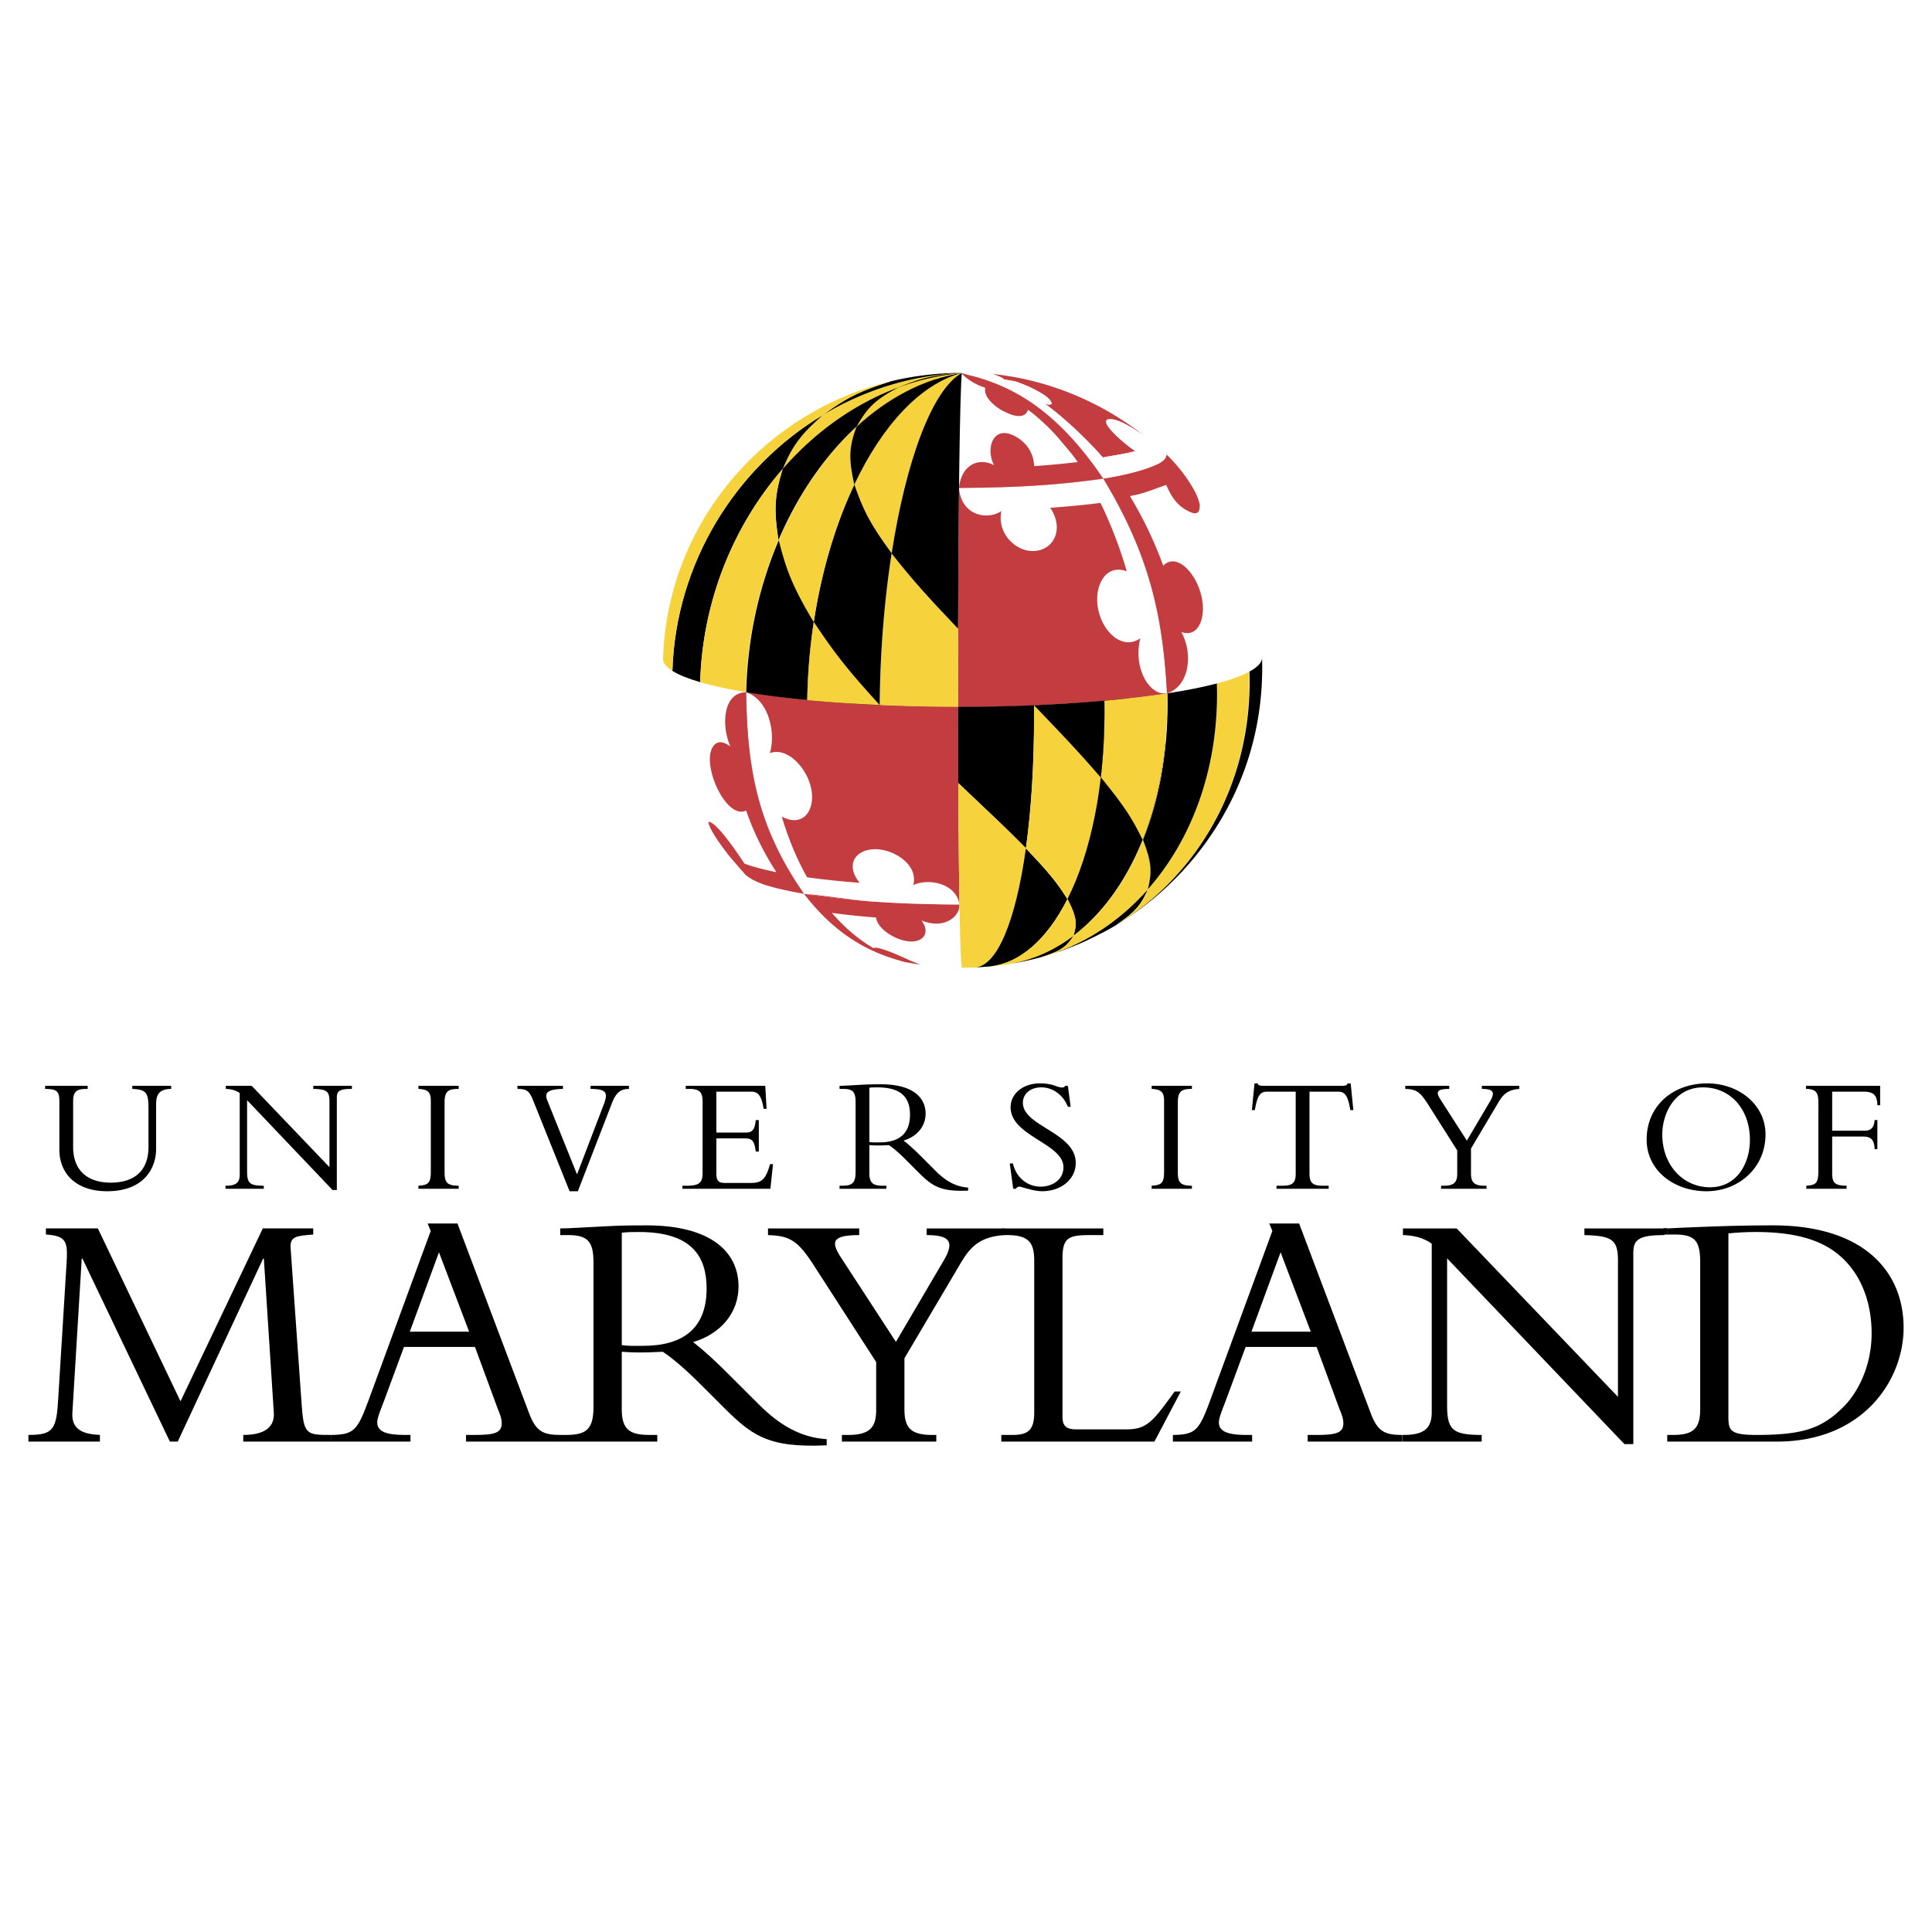
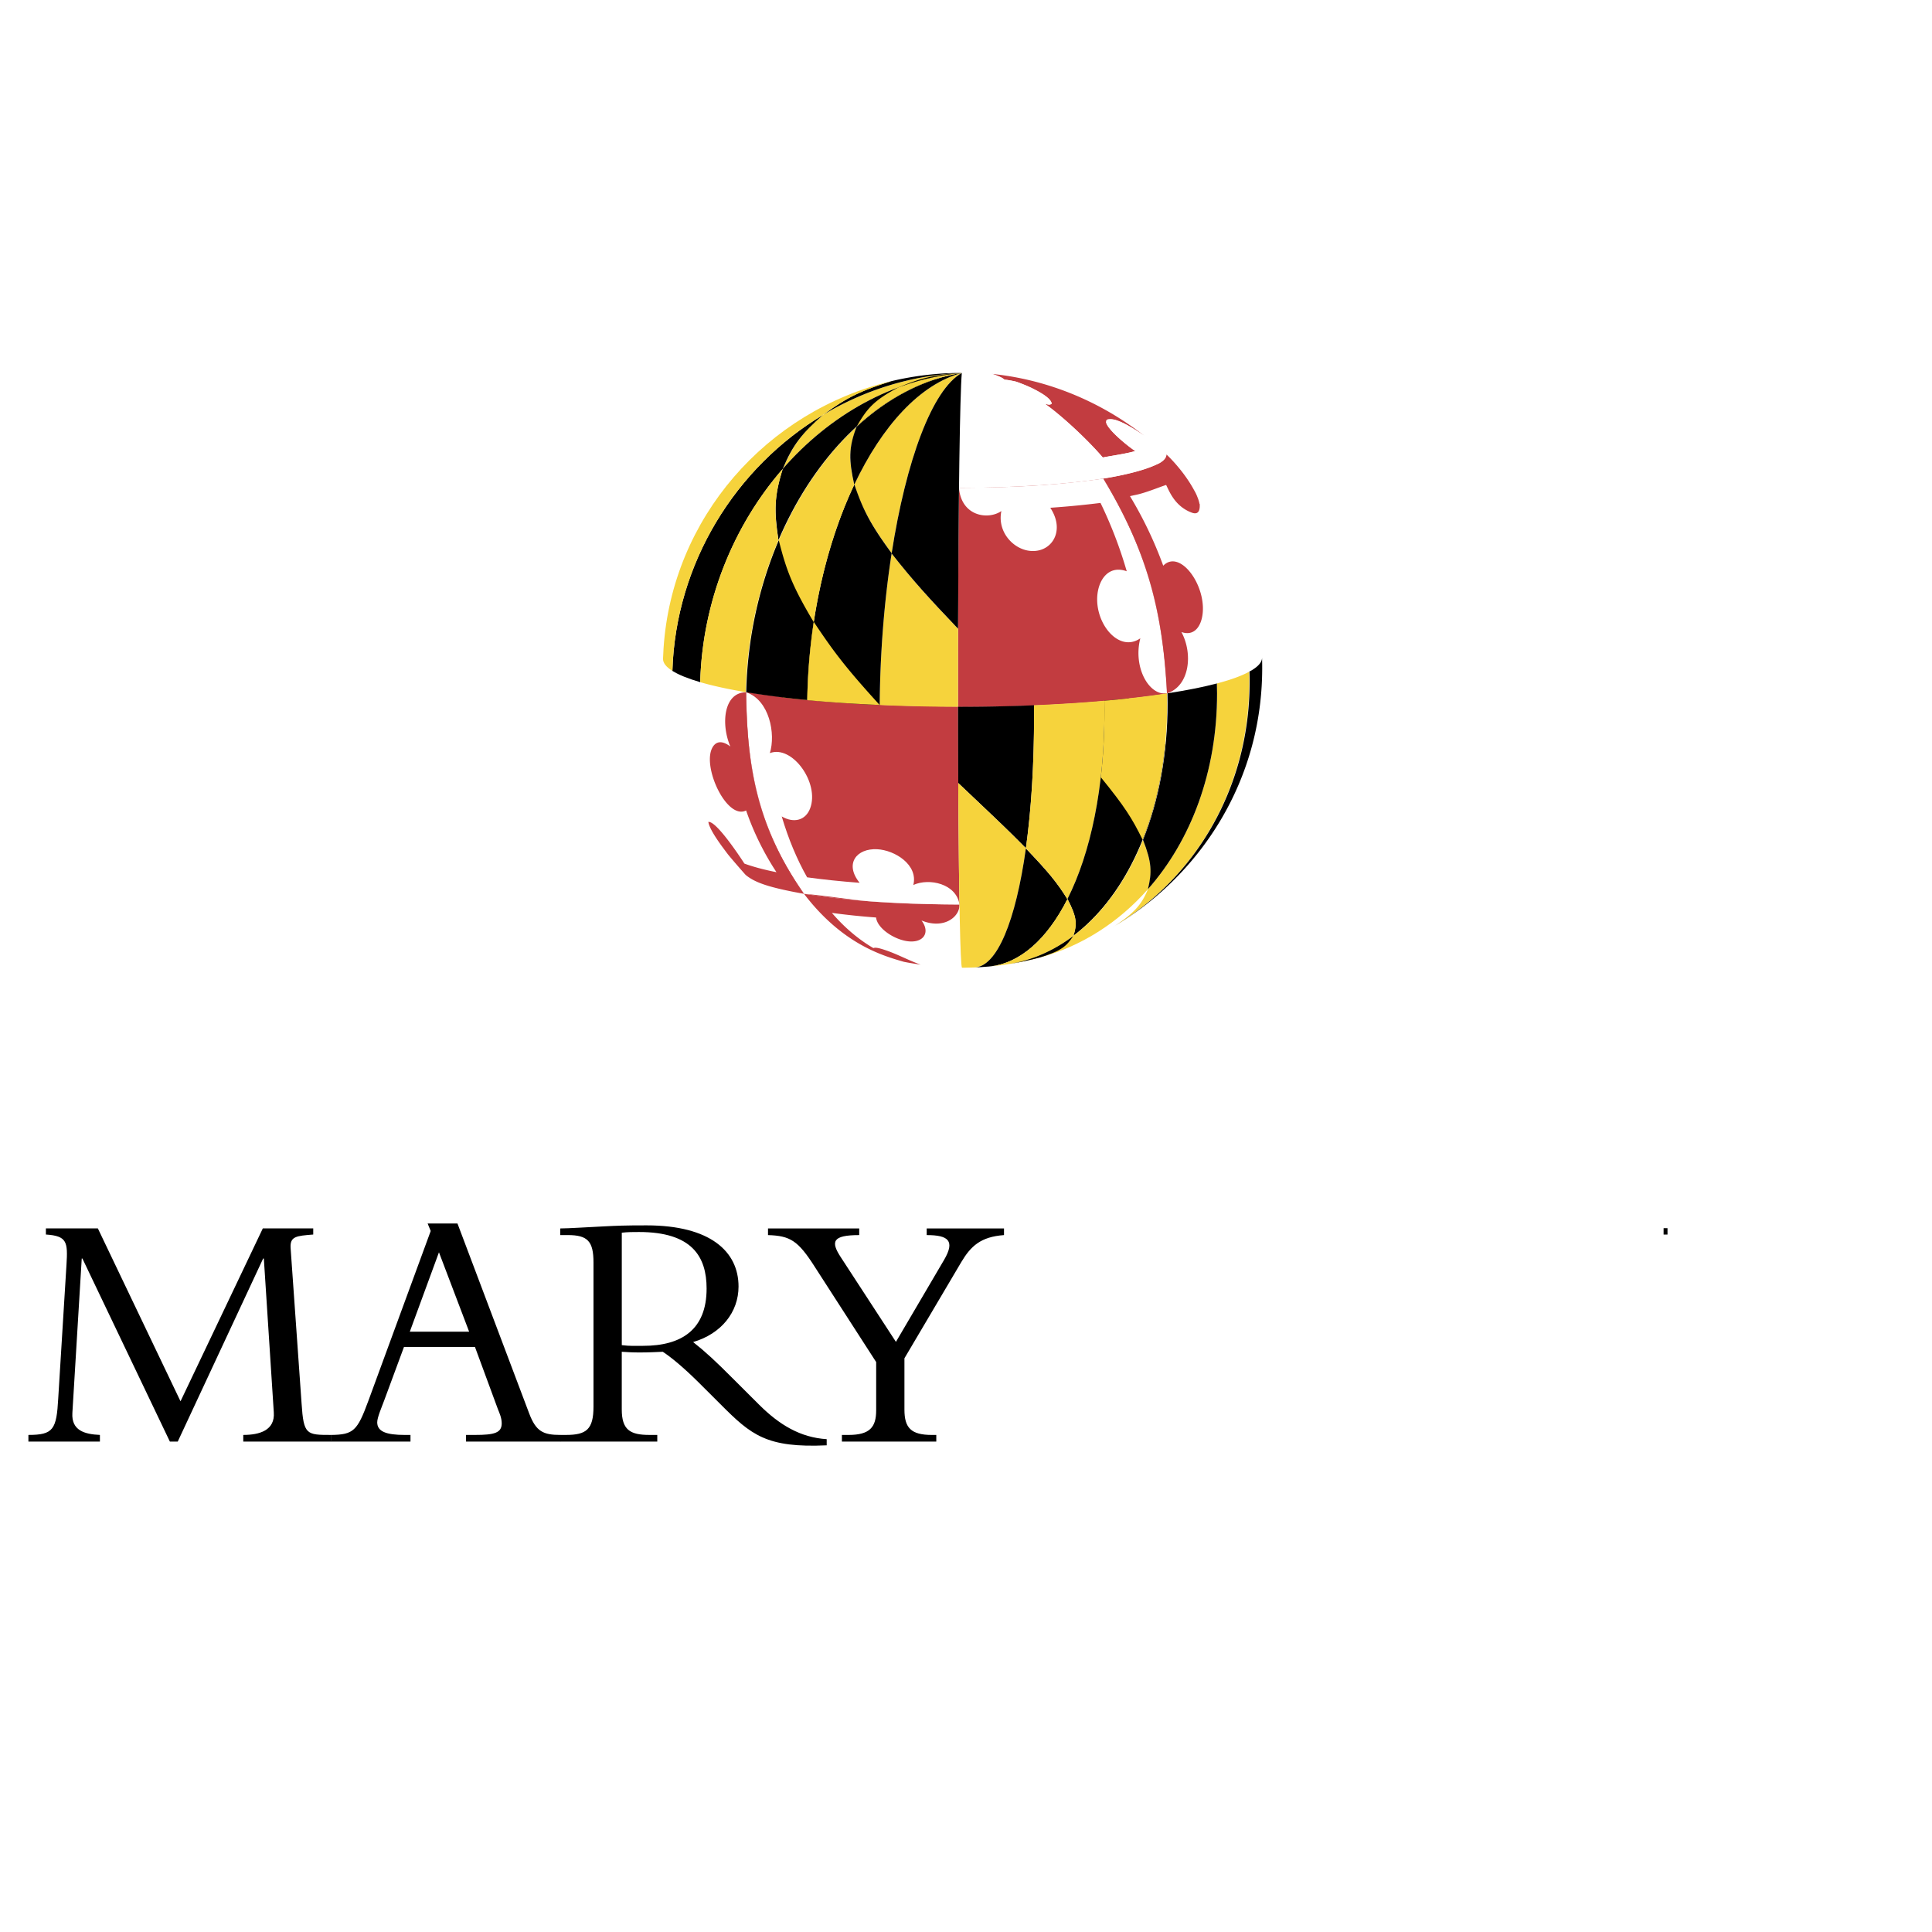
<svg xmlns="http://www.w3.org/2000/svg" width="2500" height="2500" viewBox="0 0 192.756 192.756">
  <g fill-rule="evenodd" clip-rule="evenodd">
-     <path fill="#fff" d="M0 0h192.756v192.756H0V0z" />
    <path d="M96.081 96.549c16.425 0 29.87-13.314 29.87-29.739s-13.988-29.623-29.87-29.607c-16.424.015-29.959 13.183-29.959 29.607s13.535 29.739 29.959 29.739z" fill="#fff" />
    <path d="M110.004 47.976c-3.846.587-9.002.928-14.401.923.07-5.909.169-10.178.284-11.468 5.468.932 10.441 4.875 14.117 10.545z" fill="#fff" />
    <path d="M116.422 69.209c-5.568.849-13.029 1.341-20.844 1.334-.009-8.051.03-15.818.1-21.867 5.395.004 10.547-.336 14.391-.922 3.761 5.804 6.163 13.415 6.353 21.455z" fill="#c23c40" />
    <path d="M115.932 69.169c-1.543-.244-2.844-2.822-2.162-5.485-2.178 1.505-4.629-1.588-4.271-4.45.189-1.517 1.184-2.864 2.916-2.238a42.988 42.988 0 0 0-2.617-6.819 90.912 90.912 0 0 1-5.012.483c1.588 2.401.029 4.635-2.188 4.279-1.607-.257-3.107-1.944-2.691-3.951-1.305.905-3.989.547-4.231-2.319 4.929-.025 9.265-.191 14.403-.917v.001c4.152 6.85 5.936 12.854 6.363 21.417-.153 0-.358.024-.51-.001zM80.238 89.231c-3.068-.515-5.108-1.175-5.796-1.888-.758-.853-1.752-2.007-2.454-2.906-1.705-2.494-1.738-2.542-2.488-3.976-1.307-2.764-1.332-2.816-1.845-4.352-.863-2.985-.879-3.042-1.142-4.665a67.067 67.067 0 0 1-.378-4.716l.026-1.289c-.052 1.262 2.995 2.459 8.266 3.344-.012.419-.018.838-.018 1.26.014 7.764 2.225 14.484 5.829 19.188z" fill="#fff" />
    <path d="M95.983 96.547c-.139 0-.323-.002-.461-.004-.274-.006-.547-.018-.82-.024-1.795-.099-2.97-.272-4.51-.553-3.874-.886-7.31-3.281-9.975-6.786 2.629.439 6.011.773 9.942.944 1.859.081 3.728.12 5.57.122.069 3.982.159 6.298.254 6.301z" fill="#fff" />
    <path d="M95.728 90.244c-1.842-.001-3.71-.041-5.569-.122-3.927-.17-7.305-.504-9.934-.942-3.571-4.7-5.76-11.397-5.772-19.129 0-.338.002-.677.011-1.014 3.581.598 8.183 1.052 13.533 1.285 2.531.11 5.077.164 7.586.166l.002 1.014c.011 7.733.065 14.284.143 18.742z" fill="#c23c40" />
    <path d="M95.682 90.654c-.255 1.031-1.699 2.015-3.744 1.182.955 1.26.127 2.35-1.553 2.044-1.308-.237-2.858-1.288-2.98-2.341a72.575 72.575 0 0 1-4.407-.459c1.248 1.449 2.637 2.633 4.141 3.512.18-.074.458-.056 1.349.256 1.139.399 2.203.982 3.341 1.387l-.001.004c-.891-.137-1.006-.154-1.639-.276-2.146-.617-6.14-1.766-9.973-6.785l-.001-.001h.001v.001c4.618.712 9.113 1.02 15.515 1.061-.015.125-.018.294-.049.415z" fill="#c23c40" />
    <path d="M80.217 89.179c-4.113-5.889-5.731-11.527-5.774-20.11 2.324.767 2.963 4.161 2.366 6.07 2.211-.853 4.988 2.967 4.015 5.522-.448 1.178-1.612 1.505-2.831.795.658 2.231 1.513 4.269 2.533 6.075 1.563.217 3.318.401 5.24.547-1.543-1.9-.306-3.456 1.752-3.35 1.768.091 4.105 1.56 3.605 3.566 1.594-.719 4.292-.129 4.608 1.955-1.937-.015-4.864-.036-8.612-.295-2.311-.159-4.593-.596-6.902-.775z" fill="#fff" />
    <path d="M80.216 89.178c-3.402-.614-4.873-1.092-5.83-1.894-.689-.779-1.602-1.825-2.245-2.643.118.148.194.246.512.615-.312-.389-1.867-2.376-1.98-3.251.846-.136 3.569 4.112 3.596 4.155.826.308 1.902.598 3.2.86a27.566 27.566 0 0 1-3.03-6.159c-1.855.938-4.222-3.964-3.472-6.032.152-.422.645-1.3 1.901-.35-.947-2.182-.698-5.415 1.587-5.41.052 7.228 1.051 13.414 5.761 20.109z" fill="#c23c40" />
-     <path d="M110.482 92.804c-2.023 1.041-2.443 1.257-4.609 2.071-.639.208-1.49.475-2.135.658 4.168-1.124 7.869-3.506 10.795-6.822-.623 1.38-1.049 2.168-3.229 3.616-.271.165-.544.323-.822.477z" />
    <path d="M111.305 92.328c1.793-1.24 2.551-1.973 3.229-3.617 4.285-4.855 6.904-11.711 6.893-19.538a32.176 32.176 0 0 0-.018-.984c1.354-.356 2.443-.747 3.211-1.166.01.327.016.655.016.984.016 10.502-5.306 19.474-13.331 24.321z" fill="#f6d33c" />
    <path d="M102.354 84.627c-1.982-1.988-1.982-1.988-6.75-6.504a1667.89 1667.89 0 0 1-.021-6.621l-.001-.986c2.584.002 5.131-.05 7.582-.152l.006.986c.004 4.994-.289 9.503-.816 13.277z" />
    <path d="M97.254 96.521l-.189.007c-.411.013-.599.018-.77.018l-.312.001c-.173-.006-.323-7.368-.38-18.423 4.459 4.22 4.926 4.661 6.75 6.504-1.009 7.251-2.876 11.798-5.099 11.893z" fill="#f6d33c" />
    <path d="M98.664 96.43c-.236.019-.551.043-.789.059-.186.012-.436.023-.621.033 2.219-.096 4.086-4.635 5.098-11.876 2.152 2.263 3.102 3.367 4.143 5.062-2.028 4-4.753 6.446-7.831 6.722z" />
    <path d="M106.494 89.707c-1.025-1.611-1.648-2.465-4.143-5.062.527-3.778.822-8.292.816-13.295l-.006-.986c2.453-.102 4.812-.253 7.021-.449.004.328.008.656.008.985.013 7.679-1.389 14.251-3.696 18.807z" fill="#f6d33c" />
    <path d="M107.094 93.361c.375-1.179.342-1.875-.592-3.673 2.303-4.555 3.701-11.12 3.689-18.789 0-.329-.004-.657-.008-.985.828-.074 1.635-.153 2.418-.239 1.096 1.292 2.461 2.899 3.65 4.599-.831 8.52-4.278 15.386-9.157 19.087z" />
    <path d="M100.574 96.197c-.221.033-.516.076-.738.104-.699.083-.699.083-1.059.118l-.113.01c3.082-.275 5.811-2.729 7.838-6.741.805 1.606 1.064 2.339.592 3.673-1.967 1.493-4.166 2.471-6.52 2.836z" fill="#f6d33c" />
    <path d="M103.738 95.533l-.721.183c-1.197.269-1.197.269-1.844.383l-.582.096c5.814-.907 10.684-5.535 13.445-12.403.762 2.034 1.002 2.986.492 4.924-2.924 3.312-6.624 5.694-10.79 6.817z" fill="#f6d33c" />
    <path d="M103.018 95.716c-1.197.269-1.197.269-1.844.383l-.582.096c2.342-.366 4.531-1.334 6.488-2.81-.682 1.018-1.148 1.467-3.344 2.148l-.718.183zM114.529 88.716c.408-1.704.393-2.655-.492-4.924 1.572-3.91 2.461-8.545 2.453-13.634 0-.33-.004-.658-.014-.986 1.883-.289 3.547-.619 4.932-.983.012.327.016.656.018.984.012 7.829-2.61 14.687-6.897 19.543z" />
    <path d="M114.002 83.789c-1.053-2.143-1.766-3.284-4.174-6.243.24-2.097.367-4.321.363-6.646 0-.329-.004-.657-.008-.985 2.26-.201 4.363-.448 6.25-.736.008.328.012.656.014.985.008 5.086-.879 9.718-2.445 13.625z" fill="#f6d33c" />
-     <path d="M109.826 77.57c-1.725-1.978-2.588-2.97-6.664-7.207 2.305-.114 4.127-.206 7.021-.463.004.333.008.666.008 1a57.609 57.609 0 0 1-.365 6.67z" />
    <path d="M78.089 46.788c1.04-2.332 1.803-3.497 4.012-5.388 4.113-2.469 8.835-3.975 13.859-4.191-6.916.625-13.201 4.217-17.871 9.579z" fill="#f6d33c" />
    <path d="M69.859 68.06c-1.21-.354-2.146-.731-2.774-1.125.329-10.76 6.309-20.308 15.017-25.536-2.059 1.828-2.975 2.917-4.012 5.388-4.889 5.612-8.007 13.161-8.231 21.273z" />
    <path d="M95.58 70.516a180.092 180.092 0 0 1-7.583-.166c-.076-.003-.153-.006-.229-.011.04-5.308.47-10.485 1.189-15.12 2.158 2.708 3.29 4.021 6.629 7.507-.006 2.532-.008 5.146-.006 7.79zM88.961 55.199c-2.021-2.811-2.887-4.27-3.721-6.867 2.774-5.852 6.552-10.005 10.721-11.124-2.969 1.674-5.562 8.753-7 17.991z" fill="#f6d33c" />
-     <path d="M87.768 70.339a141.485 141.485 0 0 1-7.227-.497c.124-7.98 1.901-15.608 4.699-21.51.853 2.49 1.544 3.901 3.721 6.866-.722 4.64-1.153 9.825-1.193 15.141z" />
+     <path d="M87.768 70.339a141.485 141.485 0 0 1-7.227-.497c.124-7.98 1.901-15.608 4.699-21.51.853 2.49 1.544 3.901 3.721 6.866-.722 4.64-1.153 9.825-1.193 15.141" />
    <path d="M80.541 69.842c-.83-.08-1.628-.165-2.396-.256-.997-1.527-2.237-3.427-3.263-5.632 1.275-8.68 5.22-16.441 10.581-21.379-.714 1.972-.857 3.141-.234 5.781-2.791 5.896-4.564 13.516-4.688 21.486z" fill="#f6d33c" />
    <path d="M85.229 48.355c-.537-2.428-.582-3.667.234-5.781 3.104-2.858 6.684-4.771 10.498-5.366-4.173 1.12-7.957 5.283-10.732 11.147z" />
    <path d="M77.667 53.885c-.436-2.889-.436-4.396.426-7.102 4.67-5.359 10.953-8.949 17.868-9.575-1.648.276-1.945.327-3.175.811-6.378 2.273-11.842 8.21-15.119 15.866z" />
    <path d="M85.483 42.535c1.002-1.736 1.66-2.574 4.176-3.896a24.575 24.575 0 0 1 6.302-1.431c-3.804.593-7.377 2.49-10.478 5.327zM74.409 69.056c-1.783-.299-3.31-.634-4.55-.996.224-8.115 3.344-15.666 8.234-21.277-.76 2.515-.938 3.966-.426 7.102-1.959 4.58-3.137 9.776-3.258 15.171z" fill="#f6d33c" />
    <path d="M82.129 41.383c2.183-1.573 3.409-2.316 6.81-3.356a30.35 30.35 0 0 1 7.022-.819c-5.012.215-9.724 1.715-13.832 4.175z" />
    <path d="M67.084 66.935c-.624-.392-.946-.8-.933-1.215l.051-1.034c.858-13.001 10.266-23.694 22.736-26.659-2.814.893-4.382 1.556-6.81 3.356-8.722 5.224-14.713 14.781-15.044 25.552z" fill="#f6d33c" />
    <path d="M80.541 69.842a89.145 89.145 0 0 1-6.09-.778c.121-5.393 1.294-10.584 3.248-15.163.755 3.005 1.364 4.608 3.487 8.172a58.214 58.214 0 0 0-.645 7.769z" />
    <path d="M80.541 69.856a57.96 57.96 0 0 1 .649-7.809c1.825 2.716 2.947 4.32 6.578 8.292-2.488-.124-4.287-.215-7.227-.483z" fill="#f6d33c" />
    <path d="M89.659 38.639c1.659-.67 3.091-1.249 6.302-1.431a24.626 24.626 0 0 0-6.302 1.431zM124.812 66.917c.762-.443 1.117-.888 1.102-1.324.41 12.433-6.592 22.078-14.875 26.891l-.029.018.312-.187c8.037-4.842 13.371-13.821 13.354-24.335 0-.329-.006-.657-.018-.984.053-.028.102-.056.15-.084.012.327.016.655.016.984l-.012-.979z" />
    <path d="M110.109 47.741l.023-.004.014-.002c.289-.048.561-.094.822-.141 1.703-.314 5.41-1.127 5.41-2.252 0 0 1.652 1.51 2.762 3.569.133.224.246.457.332.693a3.3 3.3 0 0 1 .199.65c.008.014.018.026.025.039.006.095.006.179.002.257l-.006.095c-.064.639-.457.652-.883.463-.045-.017-.09-.033-.139-.056-1.527-.688-2.027-2.089-2.324-2.667-.775.247-2.061.804-3.129 1.011-.123.024-.352.079-.479.103a39.755 39.755 0 0 1 3.318 6.942c1.498-1.539 3.842 1.316 3.955 4.074.066 1.62-.662 3.062-2.141 2.543 1.184 2.194.805 5.412-1.445 6.117-.373-7.215-1.596-13.619-6.348-21.42h-.002l.034-.014zM110.379 42.208a.383.383 0 0 1-.021-.014l.018.001c-.006-.022-.014-.045-.018-.065l.072-.095.098-.011-.006-.008s.215-.908 3.631 1.452c-5.807-4.531-11.695-5.819-15.186-6.161.371.109.648.218.859.321.182.09.312.176.402.255l.016-.003c.424.047.807.121 1.15.206v.001c.123.042.248.088.375.135l.047.018c.109.041.217.085.328.129l.082.033c.102.042.203.085.305.13l.096.041c.129.058.26.117.391.18v.005c1.049.512 1.898 1.088 1.902 1.529-.156.095-.203.124-.666 0 1.76 1.254 4.281 3.617 5.771 5.357 1.025-.194 2.553-.414 3.258-.65-.053.05-2.597-1.865-2.904-2.786z" fill="#c23c40" />
    <path d="M116.363 45.363a32.44 32.44 0 0 0-2.211-1.896c-1.383-.955-2.24-1.375-2.773-1.536l.008-.007s-1.705-.548-.74.755l.004-.004c.738.98 2.588 2.36 2.633 2.316-.705.236-2.232.456-3.258.65-1.49-1.74-4.012-4.103-5.771-5.357.463.124.51.095.666 0-.004-.441-.854-1.017-1.902-1.529v-.005a16.667 16.667 0 0 0-.391-.18l-.096-.041c-.102-.044-.203-.089-.305-.13l-.082-.033c-.111-.044-.221-.088-.328-.129l-.047-.018a15.807 15.807 0 0 0-.375-.135v-.001a9.027 9.027 0 0 0-1.15-.206l-.016.003c.025.021.043.041.062.06l-.113-.055c.021-.001.041-.004.051-.005a1.85 1.85 0 0 0-.402-.255 5.387 5.387 0 0 0-.859-.321 23.282 23.282 0 0 0-2.083-.114c-.398-.016-.72-.019-.788.006-.006.002-.008.005-.008.008-.123.004-.191.009-.191.009l.132.042a25.724 25.724 0 0 0-.227-.035c.187.031.372.065.557.103.464.154 1.428.411 2.159.6 4.465 1.573 8.486 5.092 11.592 9.816l.141-.022c2.764-.465 4.297-.976 5.393-1.483a.042.042 0 0 0 .01-.004c.789-.436.701-.865.701-.865l.007-.002z" fill="#fff" />
-     <path d="M110.078 47.753s0 .001 0 0c-4.848-7.145-9.305-9.279-13.36-10.327.105.03.21.063.315.097l-.552-.146-.134-.044c.123.03.248.061.371.093a10.01 10.01 0 0 0-.431-.113l-.118-.042c.012.007.025.015.042.023-.094-.021-.188-.042-.286-.062.868.958 2.083 1.364 2.376 1.452-.082.359-.021 1.078 1.232 1.984.195.142.383.252.562.342 1.934 1.009 2.359.224 2.451-.092.012-.009.023-.016.033-.026.59.436 1.738 1.36 3.008 2.797.73.878 1.422 1.644 1.939 2.41a85.807 85.807 0 0 1-4.344.404c-.09-1.896-1.457-2.843-2.318-3.164-1.883-.7-2.502 1.518-1.688 3.077-1.49-.807-3.254-.088-3.502 2.267 5.892-.033 9.93-.294 14.404-.93h0z" fill="#c23c40" />
    <path d="M95.586 62.727c-2.924-3.067-4.492-4.789-6.629-7.507 1.438-9.247 4.032-16.336 7.003-18.011-.191 2.175-.339 12.82-.374 25.518zM16.949 143.828l-8.726-18.262h-.068l-.934 15.406c-.104 1.748 1.208 2.123 2.747 2.191v.664H2.834v-.664c2.498 0 2.806-.547 2.977-3.662l.822-13.318c.139-2.262.069-2.877-2.054-3.014v-.613h5.184l8.247 17.252 8.212-17.252h5.03v.613c-1.677.137-2.327.172-2.259 1.336l1.095 15.508c.206 3.15.479 3.15 2.977 3.15v.664h-8.794v-.664c1.608 0 3.182-.443 3.045-2.26l-.992-15.338h-.07l-8.52 18.262h-.785v.001z" />
    <path d="M46.806 132.863h-5.92l2.909-7.92 3.011 7.92zm.581 1.522l2.292 6.217c.138.342.377.855.377 1.4 0 .957-.719 1.162-2.669 1.162h-.89v.664h9.412v-.664c-1.711 0-2.43-.34-3.115-2.152l-7.152-18.945h-2.978l.308.748-6.229 16.969c-1.094 2.971-1.47 3.348-3.695 3.381v.664h7.906v-.664h-.547c-1.882 0-2.772-.34-2.772-1.264 0-.479.446-1.502.686-2.152l1.984-5.363h7.082v-.001z" />
    <path d="M62.036 122.986c.62-.068 1.067-.068 1.72-.068 5.296 0 6.742 2.463 6.742 5.645 0 4.104-2.511 5.711-6.329 5.711-.792 0-1.307.035-2.133-.068v-11.22zm0 11.881c.551.035.998.068 1.754.068.929 0 1.479-.033 2.339-.068.826.545 2.029 1.531 3.542 3.027l2.25 2.244c3.03 3.041 4.57 4.336 10.558 4.062v-.613c-2.635-.17-4.722-1.43-6.741-3.439l-2.698-2.691c-1.595-1.6-2.613-2.555-3.886-3.561 2.801-.82 4.53-2.975 4.53-5.541 0-3.488-2.815-6.1-9.173-6.1-2.236 0-2.919.033-4.312.104-1.396.064-3.484.203-4.305.203v.662h.753c1.984 0 2.566.615 2.566 2.736v14.381c0 2.279-.719 2.822-2.738 2.822h-.581v.664h9.683v-.664h-.792c-1.926 0-2.751-.51-2.751-2.549v-5.747h.002zM94.2 125.684c1.093-1.879.444-2.459-1.743-2.459v-.662h7.713v.662c-2.32.17-3.309 1.092-4.264 2.697l-5.67 9.594v5.123c0 1.809.649 2.525 2.734 2.525h.444v.664h-9.417v-.664h.657c2.14 0 2.762-.785 2.762-2.457v-4.814l-6.12-9.492c-1.672-2.629-2.456-3.107-4.672-3.176v-.662h9.1v.662c-2.689 0-2.859.648-1.83 2.219l5.493 8.434 4.813-8.194z" />
-     <path d="M115.178 143.828H99.9v-.664h1.131c1.574 0 2.154-.512 2.154-2.254v-15.121c0-1.812-.547-2.564-2.703-2.564h-.479v-.662h10.076v.662h-1.268c-2.225 0-2.807.24-2.807 2.359v15.758c0 .924.377 1.266 1.369 1.266h5.031c2.02 0 2.635-.787 4.789-3.779h.617l-2.632 4.999zM130.777 132.863h-5.92l2.908-7.92 3.012 7.92zm.58 1.522l2.293 6.217c.137.342.377.855.377 1.4 0 .957-.719 1.162-2.67 1.162h-.889v.664h9.41v-.664c-1.711 0-2.43-.34-3.113-2.152l-7.152-18.945h-2.979l.309.748-6.229 16.969c-1.094 2.971-1.471 3.348-3.695 3.381v.664h7.906v-.664h-.547c-1.883 0-2.771-.34-2.771-1.264 0-.479.443-1.502.684-2.152l1.984-5.363h7.082v-.001zM162.07 144.078l-17.693-18.531v14.646c0 2.459.547 2.971 3.451 2.971v.664h-7.926v-.664h.137c2.121 0 2.805-.717 2.805-2.287V124.08c-.785-.547-1.676-.82-2.873-.855v-.662h5.363l16.09 16.799v-13.607c0-2.084-.615-2.459-3.348-2.529v-.662h7.994v.662c-2.566 0-3.113.445-3.113 1.779v19.074h-.887v-.001zM172.445 123.055c.412-.033 1.336-.137 2.742-.137 4.795 0 7.229 1.195 8.805 2.766 2.021 2.016 2.74 4.814 2.74 7.342 0 3.516-1.576 6.145-2.844 7.373-2.123 2.117-4.043 2.766-8.633 2.766-2.707 0-2.811-.479-2.811-1.877v-18.233h.001zm-2.82 17.617c0 1.98-.855 2.492-2.703 2.492h-.582v.664h10.938c8.666 0 12.645-6.195 12.645-11.35 0-5.633-3.979-10.223-13.021-10.223-1.783 0-3.873.033-5.746.104-1.871.064-3.549.135-4.814.203v.607h.686c2.018 0 2.6.547 2.6 2.773v14.73h-.003zM17.078 108.334v.307c-1.106.018-1.503.463-1.503 1.518v4.453c0 2.045-1.305 4.238-4.882 4.238-3.148 0-4.77-1.797-4.77-4.156v-4.814c0-1.057-.297-1.221-1.42-1.238v-.307h4.245v.307h-.149c-.907 0-1.302.248-1.302 1.205v4.584c0 2.227 1.302 3.562 3.758 3.562 1.863 0 3.759-.775 3.759-3.578v-3.844c0-1.582-.248-1.863-1.616-1.93v-.307h3.88zM33.18 118.729l-8.528-8.963v7.094c0 1.191.264 1.439 1.664 1.439v.307h-3.819v-.307h.066c1.023 0 1.354-.348 1.354-1.107v-8.137c-.379-.266-.809-.396-1.386-.414v-.307h2.583l7.756 8.113v-6.582c0-1.01-.297-1.191-1.614-1.225v-.307h3.852v.307c-1.238 0-1.502.215-1.502.859v9.229h-.426v.001zM45.761 118.605h-4.016v-.307c1.023-.049 1.238-.314 1.238-1.422v-7.045c0-.893-.313-1.141-1.238-1.191v-.307h4.016v.307c-1.041 0-1.404.232-1.404 1.34v7.012c0 .977.264 1.307 1.404 1.307v.306zM56.828 118.85l-3.582-8.922c-.414-1.039-.612-1.287-1.621-1.287v-.307h4.542v.307c-1.517.033-1.88.381-1.566 1.139l2.968 7.389 2.606-6.811c.181-.463.28-.793.28-1.023 0-.494-.414-.693-1.534-.693v-.307h3.829v.307c-.858 0-1.303.396-1.699 1.42l-3.4 8.789h-.823v-.001zM75.706 114.889h-.307c-.133-1.178-.447-1.312-1.126-1.312h-2.801v3.533c0 .764.282.914.895.914h2.552c1.15 0 1.497-.449 1.91-1.879h.296l-.263 2.461h-8.777v-.307h.461c1.321 0 1.552-.365 1.552-1.359v-6.975c0-.926-.214-1.324-1.32-1.324h-.363v-.307h7.935l.132 2.291h-.296c-.214-1.41-.624-1.709-1.216-1.709h-3.497v4.078h2.967c.596 0 .877-.281.96-1.242h.307v3.137h-.001zM86.737 108.521c.296-.033.511-.033.824-.033 2.537 0 3.229 1.189 3.229 2.727 0 1.984-1.203 2.762-3.031 2.762-.378 0-.626.016-1.021-.033v-5.423h-.001zm0 5.729c.264.016.478.031.84.031.445 0 .708-.016 1.12-.031.396.266.972.746 1.698 1.477l1.091 1.096c1.472 1.465 2.216 2.096 5.105 1.965v-.303c-1.271-.082-2.279-.693-3.253-1.67l-1.305-1.309c-.779-.777-1.276-1.24-1.886-1.713 1.355-.396 2.201-1.438 2.201-2.678 0-1.686-1.376-2.934-4.424-2.934-1.071 0-1.402.016-2.08.049-.678.039-1.686.104-2.082.104v.307h.364c.957 0 1.237.297 1.237 1.322v6.959c0 1.111-.346 1.377-1.32 1.377h-.281v.307h4.672v-.307h-.38c-.922 0-1.317-.25-1.317-1.244v-2.805zM101.057 116.074c.344 1.463 1.49 2.318 2.773 2.318 1.102 0 2.271-.641 2.271-1.941 0-2.369-5.273-3.094-5.273-5.973 0-1.367 1.242-2.389 2.92-2.389 1.383 0 1.662.412 2.238.412.131 0 .197-.031.295-.168h.262l.277 2.094h-.277c-.459-1.184-1.512-1.941-2.646-1.941-1.086 0-1.842.625-1.842 1.547 0 2.338 5.273 2.963 5.273 5.99 0 1.613-1.426 2.824-3.35 2.824-.904 0-2.055-.455-2.285-.455a.362.362 0 0 0-.326.213h-.277l-.346-2.531h.313zM118.916 118.605h-4.014v-.307c1.021-.049 1.238-.314 1.238-1.422v-7.045c0-.893-.314-1.141-1.238-1.191v-.307h4.014v.307c-1.039 0-1.402.232-1.402 1.34v7.012c0 .977.264 1.307 1.402 1.307v.306zM130.648 117.092c0 .893.297 1.207 1.303 1.207h.611v.307h-5.203v-.307h.611c1.006 0 1.303-.314 1.303-1.207v-8.176H126.4c-.658 0-.957.381-1.205 1.838h-.297l.266-2.664h.312c.018.096.082.162.182.195s.215.049.33.049h7.943c.232 0 .48-.049.514-.244h.312l.266 2.664h-.299c-.248-1.457-.545-1.838-1.205-1.838h-2.871v8.176zM148.691 109.832c.531-.91.217-1.191-.848-1.191v-.307h3.734v.307c-1.119.084-1.598.529-2.059 1.307l-2.758 4.646v2.48c0 .877.316 1.225 1.332 1.225h.217v.307h-4.533v-.307h.309c1.01 0 1.303-.381 1.303-1.191v-2.33l-2.914-4.598c-.811-1.273-1.191-1.506-2.268-1.539v-.307h4.385v.307c-1.273 0-1.355.314-.863 1.076l2.621 4.084 2.342-3.969zM174.588 113.727c0 2.348-1.289 4.727-3.982 4.727-2.66 0-4.76-2.182-4.76-5.271 0-1.984 1.156-4.695 4.064-4.695 2.729-.002 4.678 2.164 4.678 5.239zm1.558-.545c0-2.977-2.682-5.092-5.807-5.092-3.52 0-6.053 2.314-6.053 5.604 0 3.09 2.73 5.156 5.971 5.156 3.208 0 5.889-2.33 5.889-5.668zM187.307 114.652h-.277c-.031-.961-.379-1.26-1.174-1.26h-3.059v3.631c0 .928.197 1.275 1.438 1.275v.307h-4.018v-.307c1.023-.066 1.205-.281 1.205-1.625v-6.479c0-1.057-.082-1.537-1.238-1.555v-.307h7.398v1.941h-.275c-.018-.961-.348-1.359-1.371-1.359h-3.139v3.895h3.273c.613 0 .91-.348.959-1.061h.277v2.904h.001z" />
    <path d="M166.367 123.172v-.637h-.39v.637h.39z" />
  </g>
</svg>